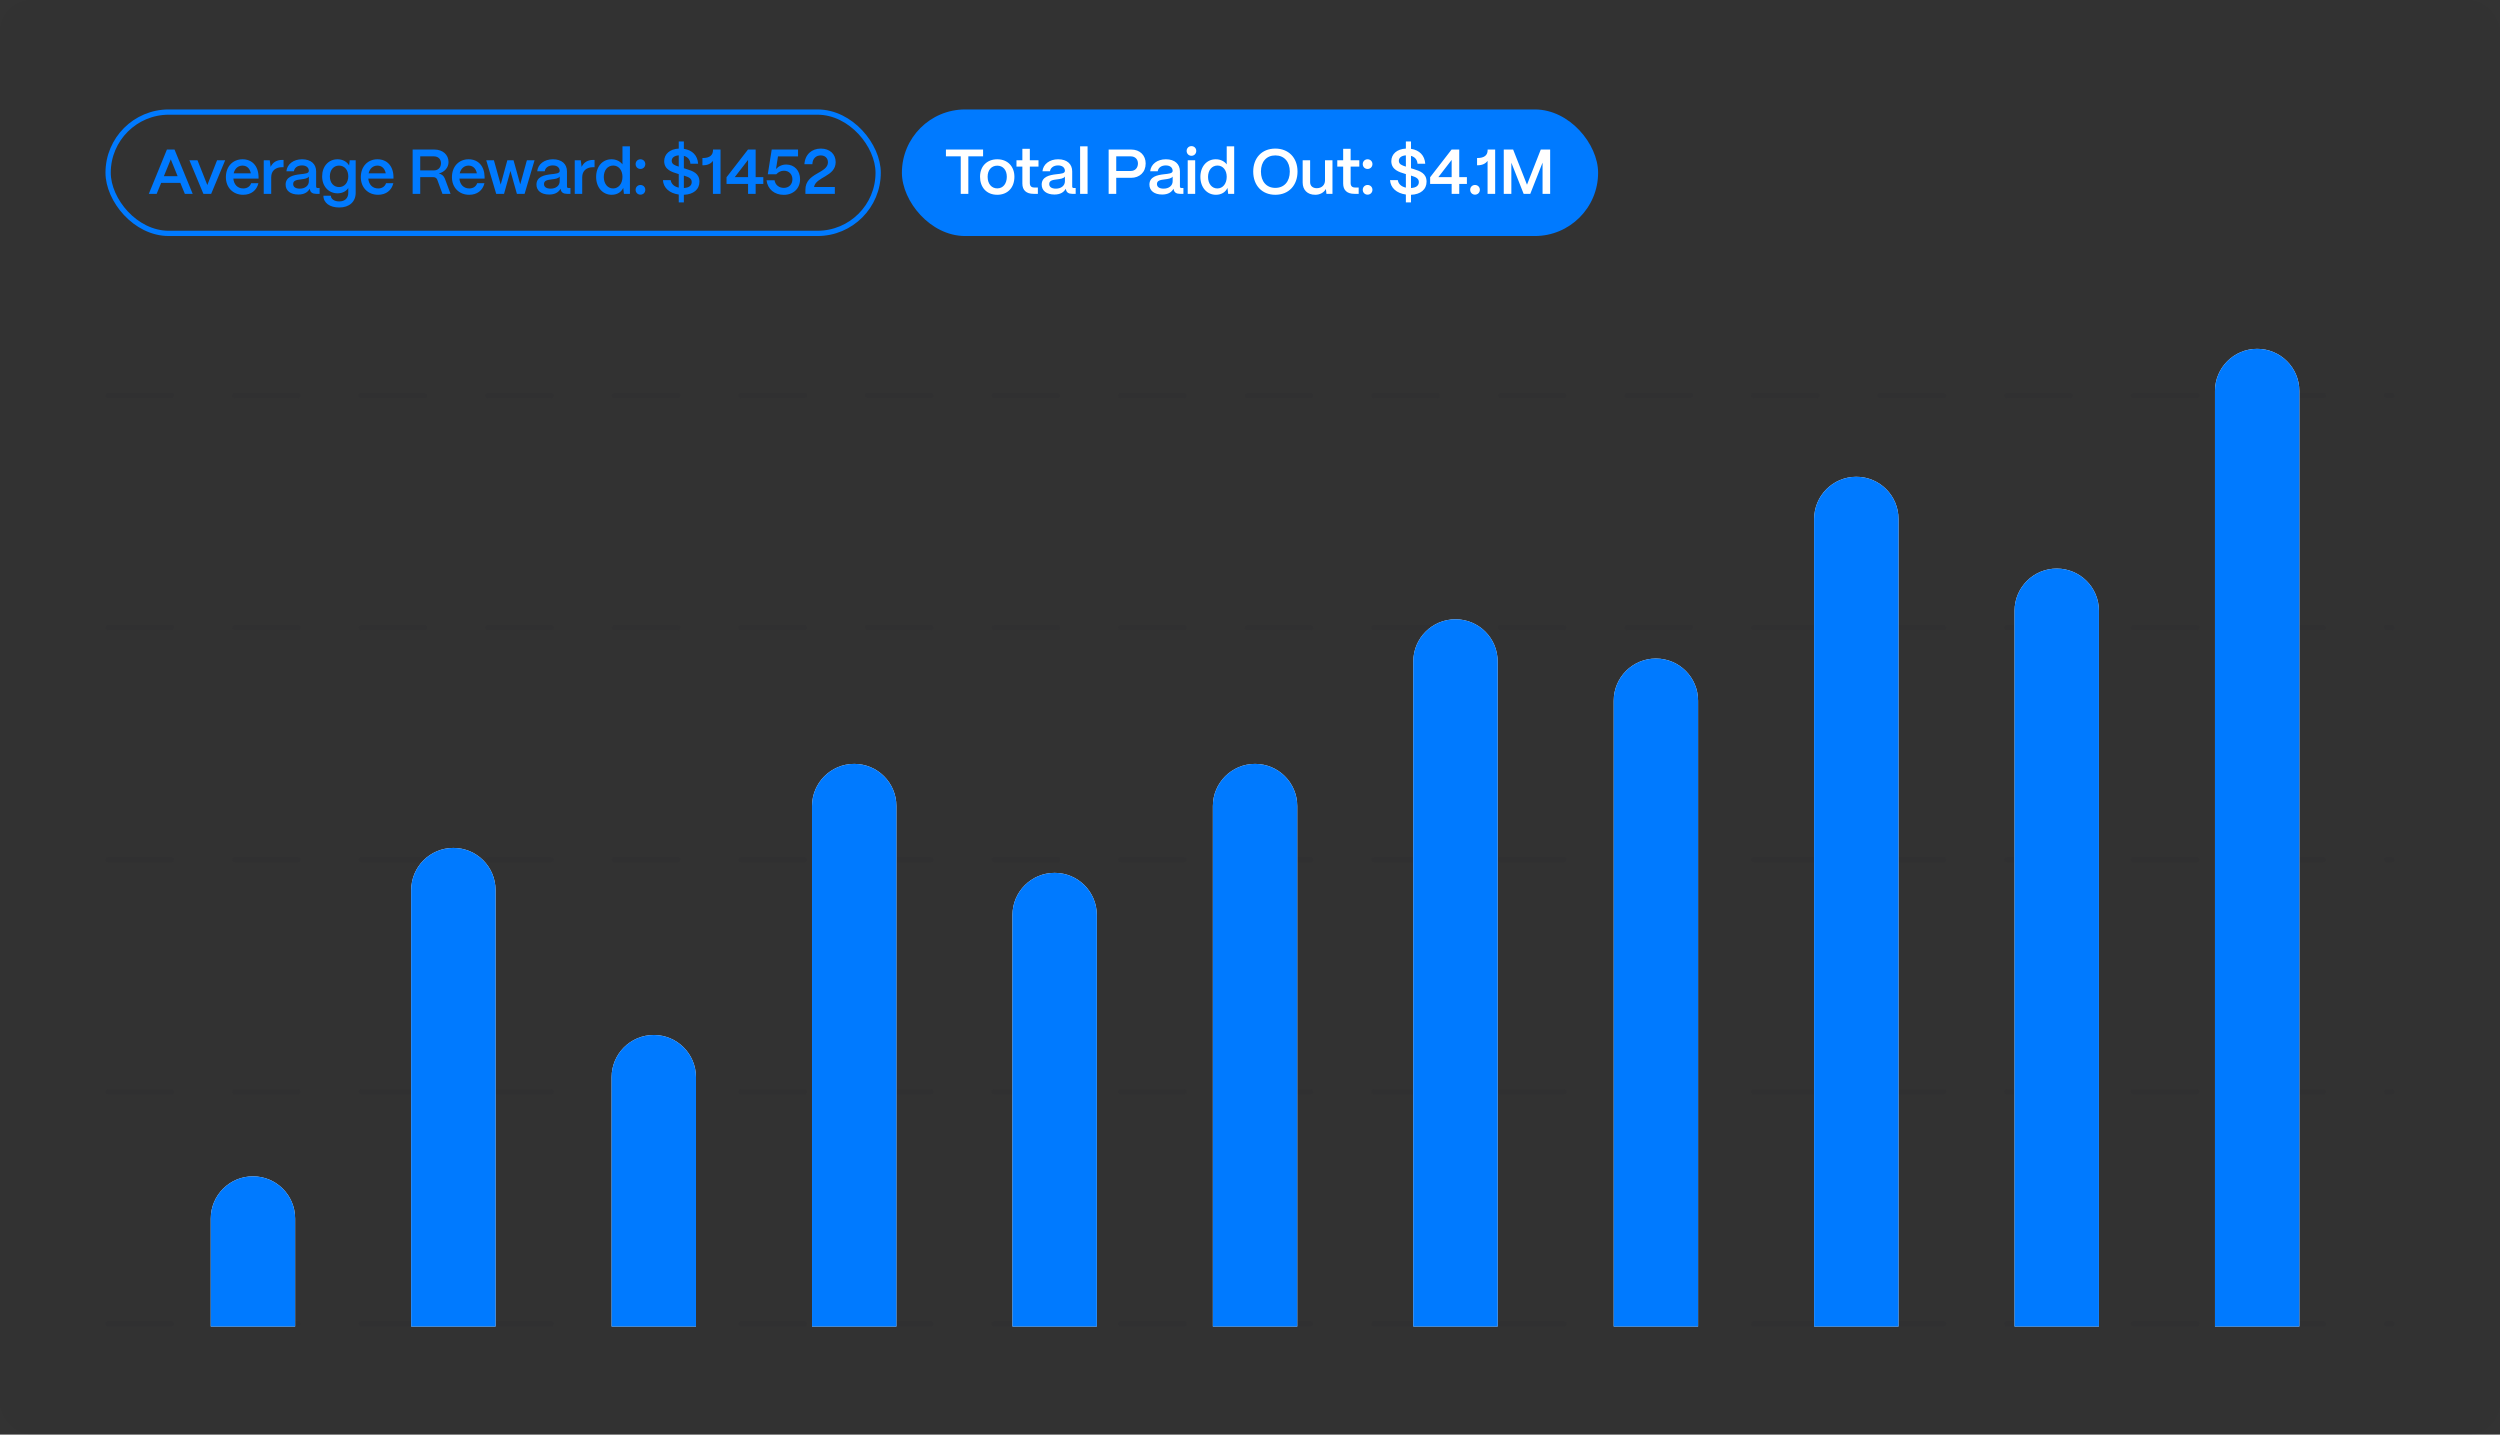
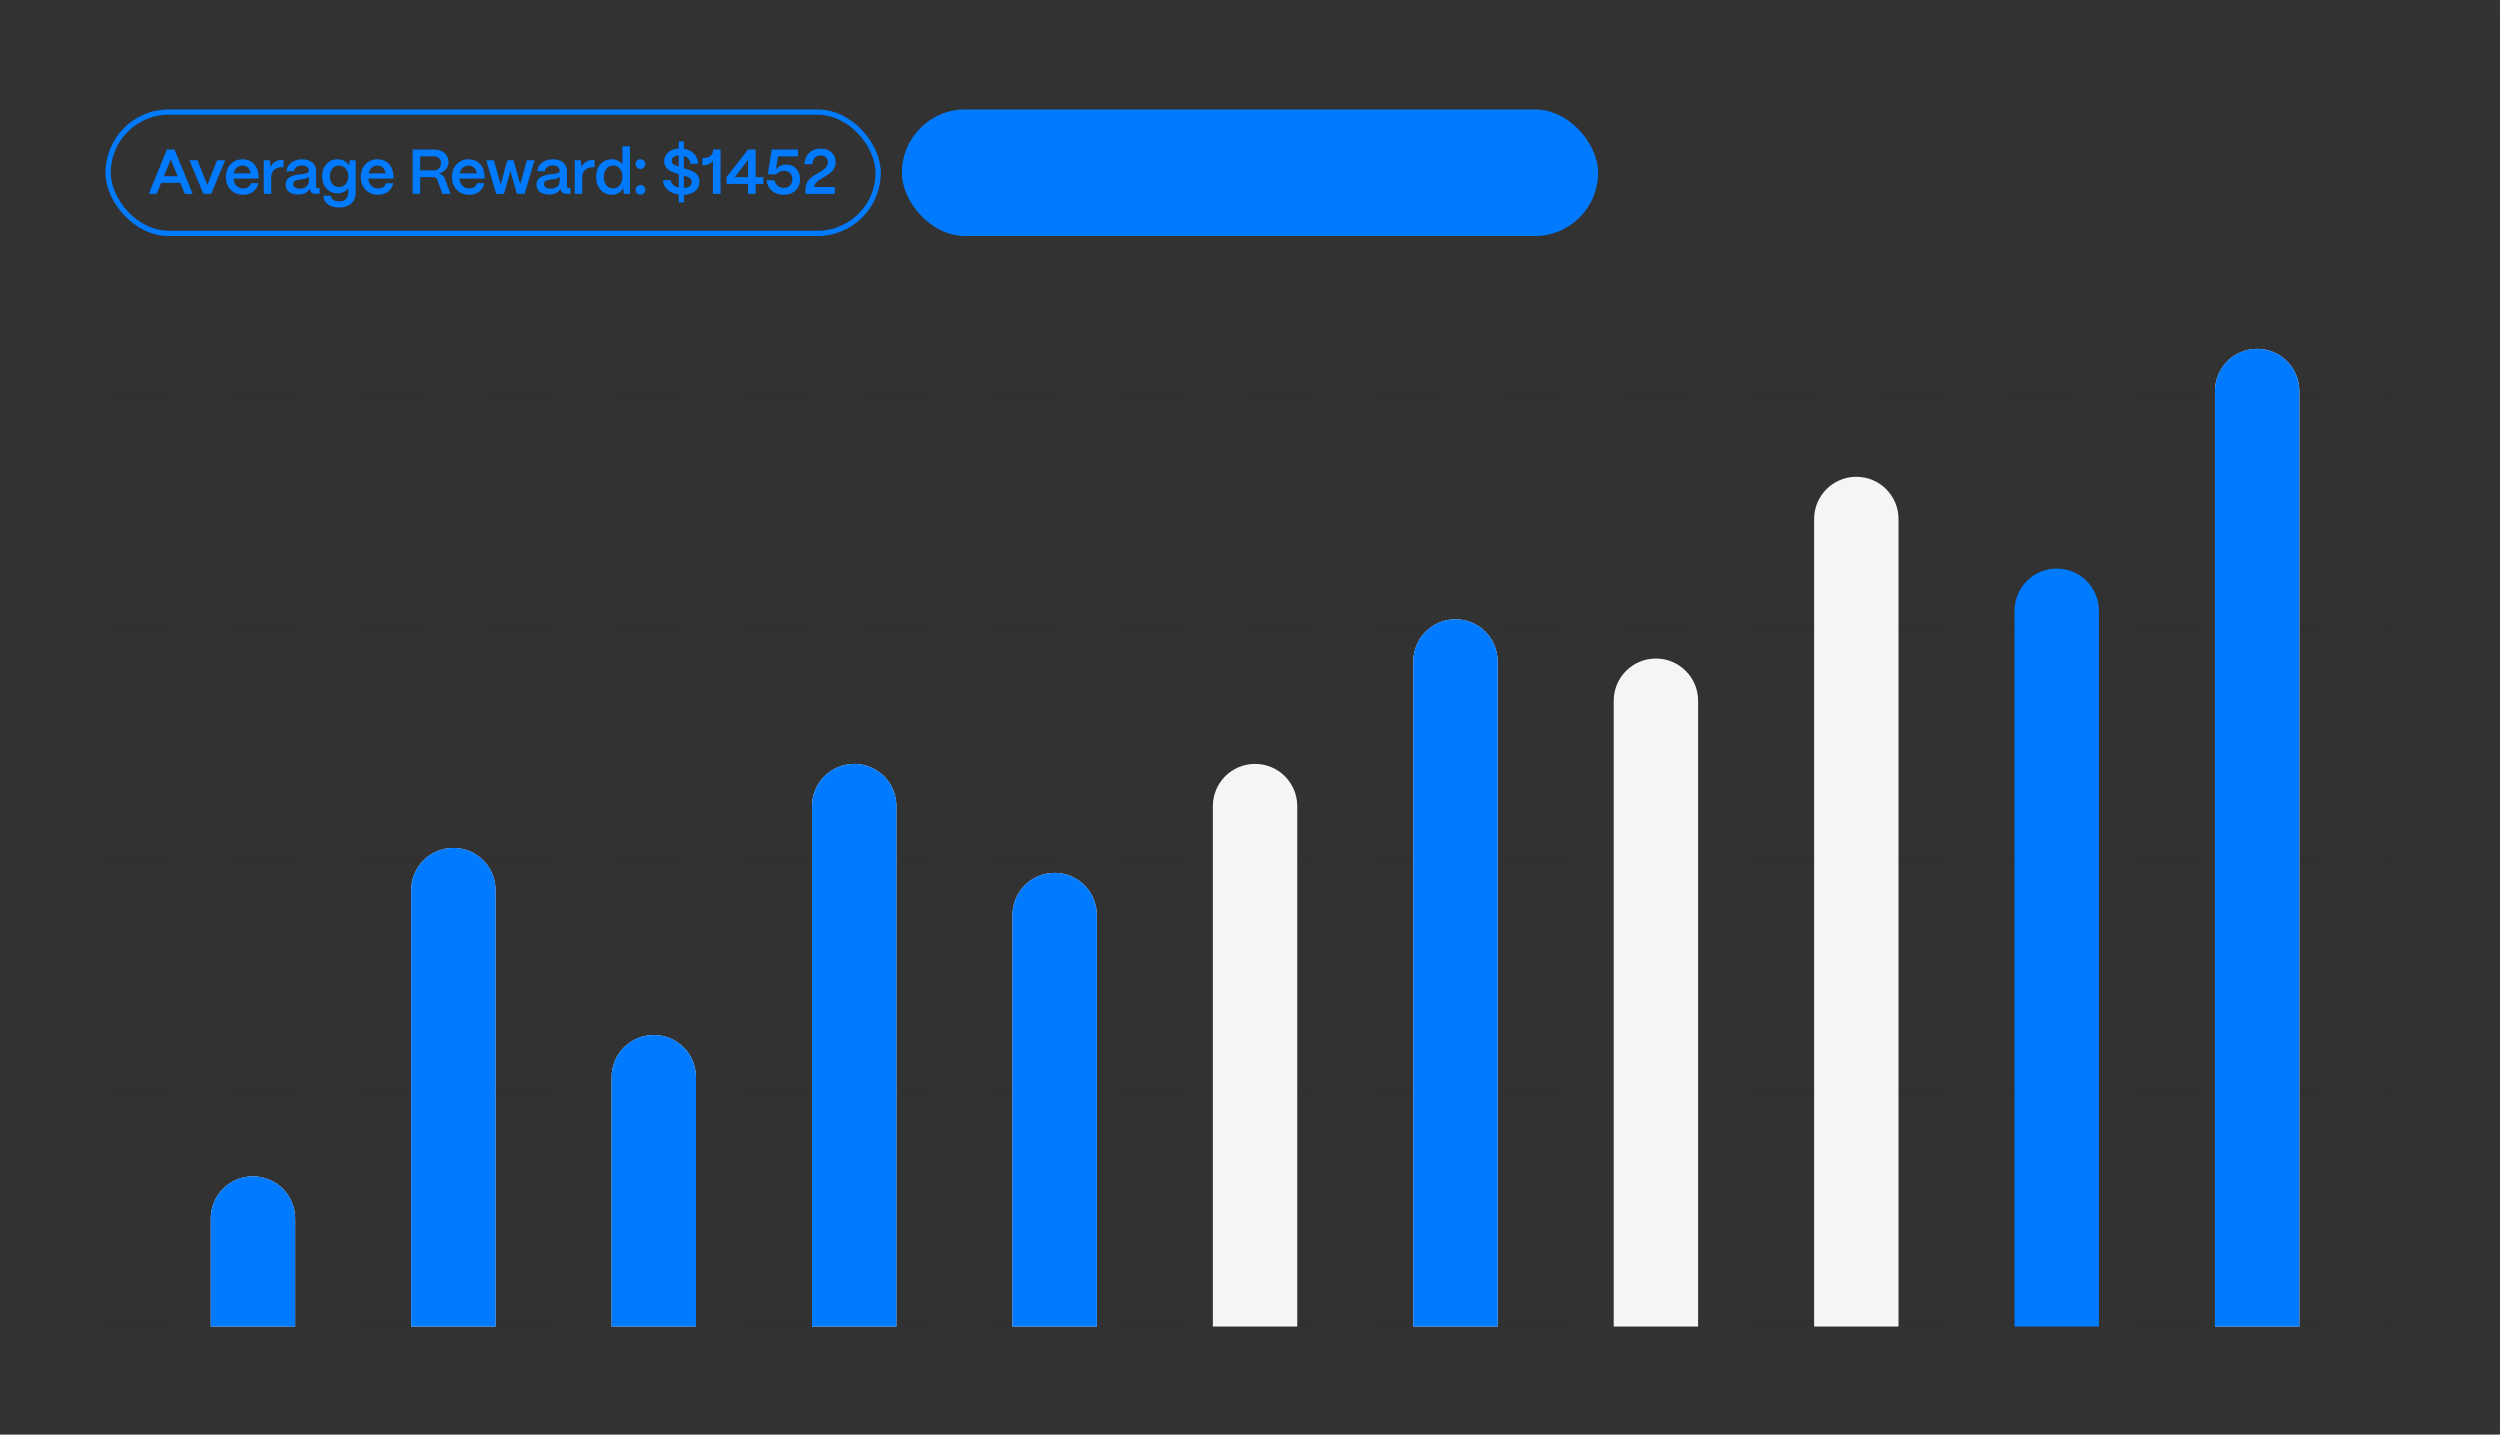
<svg xmlns="http://www.w3.org/2000/svg" width="474" height="272" viewBox="0 0 474 272" fill="none">
  <rect x="0" y="0" width="474" height="272" fill="#333333" stroke="none" />
  <rect width="474" height="272" rx="6" fill="#20242B" fill-opacity="0.02" />
  <line x1="20.5" y1="74.997" x2="453.5" y2="74.997" stroke="#20242B" stroke-opacity="0.1" stroke-linecap="round" stroke-dasharray="12 12" />
  <line x1="20.5" y1="118.997" x2="453.5" y2="118.997" stroke="#20242B" stroke-opacity="0.1" stroke-linecap="round" stroke-dasharray="12 12" />
  <line x1="20.5" y1="162.997" x2="453.5" y2="162.997" stroke="#20242B" stroke-opacity="0.1" stroke-linecap="round" stroke-dasharray="12 12" />
  <line x1="20.5" y1="206.997" x2="453.5" y2="206.997" stroke="#20242B" stroke-opacity="0.1" stroke-linecap="round" stroke-dasharray="12 12" />
  <line x1="20.5" y1="250.997" x2="453.5" y2="250.997" stroke="#20242B" stroke-opacity="0.1" stroke-linecap="round" stroke-dasharray="12 12" />
  <path d="M39.959 231.032C39.959 226.614 43.541 223.032 47.959 223.032C52.377 223.032 55.959 226.614 55.959 231.032V251.508H39.959V231.032Z" fill="#F5F5F7" />
  <path d="M39.959 231.032C39.959 226.614 43.541 223.032 47.959 223.032C52.377 223.032 55.959 226.614 55.959 231.032V251.508H39.959V231.032Z" fill="#007AFF" />
  <path d="M77.959 168.766C77.959 164.347 81.541 160.766 85.959 160.766C90.377 160.766 93.959 164.347 93.959 168.766V251.508H77.959V168.766Z" fill="#F5F5F7" />
  <path d="M77.959 168.766C77.959 164.347 81.541 160.766 85.959 160.766C90.377 160.766 93.959 164.347 93.959 168.766V251.508H77.959V168.766Z" fill="#007AFF" />
  <path d="M115.959 204.234C115.959 199.816 119.541 196.234 123.959 196.234C128.377 196.234 131.959 199.816 131.959 204.234V251.508H115.959V204.234Z" fill="#F5F5F7" />
-   <path d="M115.959 204.234C115.959 199.816 119.541 196.234 123.959 196.234C128.377 196.234 131.959 199.816 131.959 204.234V251.508H115.959V204.234Z" fill="#007AFF" />
+   <path d="M115.959 204.234C115.959 199.816 119.541 196.234 123.959 196.234C128.377 196.234 131.959 199.816 131.959 204.234V251.508H115.959Z" fill="#007AFF" />
  <path d="M153.959 152.833C153.959 148.415 157.541 144.833 161.959 144.833C166.377 144.833 169.959 148.415 169.959 152.833V251.508H153.959V152.833Z" fill="#F5F5F7" />
  <path d="M153.959 152.833C153.959 148.415 157.541 144.833 161.959 144.833C166.377 144.833 169.959 148.415 169.959 152.833V251.508H153.959V152.833Z" fill="#007AFF" />
  <path d="M191.959 173.495C191.959 169.077 195.541 165.495 199.959 165.495C204.377 165.495 207.959 169.077 207.959 173.495V251.508H191.959V173.495Z" fill="#F5F5F7" />
  <path d="M191.959 173.495C191.959 169.077 195.541 165.495 199.959 165.495C204.377 165.495 207.959 169.077 207.959 173.495V251.508H191.959V173.495Z" fill="#007AFF" />
  <path d="M229.959 152.833C229.959 148.415 233.541 144.833 237.959 144.833C242.377 144.833 245.959 148.415 245.959 152.833V251.508H229.959V152.833Z" fill="#F5F5F7" />
-   <path d="M229.959 152.833C229.959 148.415 233.541 144.833 237.959 144.833C242.377 144.833 245.959 148.415 245.959 152.833V251.508H229.959V152.833Z" fill="#007AFF" />
  <path d="M267.959 125.416C267.959 120.997 271.541 117.416 275.959 117.416C280.377 117.416 283.959 120.997 283.959 125.416V251.508H267.959V125.416Z" fill="#F5F5F7" />
  <path d="M267.959 125.416C267.959 120.997 271.541 117.416 275.959 117.416C280.377 117.416 283.959 120.997 283.959 125.416V251.508H267.959V125.416Z" fill="#007AFF" />
  <path d="M305.959 132.858C305.959 128.44 309.541 124.858 313.959 124.858C318.377 124.858 321.959 128.44 321.959 132.858V251.508H305.959V132.858Z" fill="#F5F5F7" />
-   <path d="M305.959 132.858C305.959 128.44 309.541 124.858 313.959 124.858C318.377 124.858 321.959 128.44 321.959 132.858V251.508H305.959V132.858Z" fill="#007AFF" />
  <path d="M343.959 98.398C343.959 93.98 347.541 90.398 351.959 90.398C356.377 90.398 359.959 93.98 359.959 98.398V251.508H343.959V98.398Z" fill="#F5F5F7" />
-   <path d="M343.959 98.398C343.959 93.98 347.541 90.398 351.959 90.398C356.377 90.398 359.959 93.98 359.959 98.398V251.508H343.959V98.398Z" fill="#007AFF" />
-   <path d="M381.959 115.8C381.959 111.382 385.541 107.8 389.959 107.8C394.377 107.8 397.959 111.382 397.959 115.8V251.508H381.959V115.8Z" fill="#F5F5F7" />
  <path d="M381.959 115.8C381.959 111.382 385.541 107.8 389.959 107.8C394.377 107.8 397.959 111.382 397.959 115.8V251.508H381.959V115.8Z" fill="#007AFF" />
  <path d="M419.959 74.139C419.959 69.72 423.541 66.139 427.959 66.139C432.377 66.139 435.959 69.72 435.959 74.139V251.508H419.959V74.139Z" fill="#F5F5F7" />
  <path d="M419.959 74.139C419.959 69.72 423.541 66.139 427.959 66.139C432.377 66.139 435.959 69.72 435.959 74.139V251.508H419.959V74.139Z" fill="#007AFF" />
  <rect x="20.5" y="21.25" width="146" height="23" rx="11.5" stroke="#007AFF" />
  <path d="M29.704 36.751H28.216L31.648 28.351H33.088L36.532 36.751H35.044L34.192 34.675H30.556L29.704 36.751ZM32.38 30.21L31.072 33.403H33.676L32.38 30.21ZM40.039 36.751H38.563L35.911 30.39H37.447L39.307 35.083L41.155 30.39H42.691L40.039 36.751ZM46.104 36.931C44.16 36.931 42.828 35.538 42.828 33.594C42.828 31.494 44.208 30.198 45.984 30.198C47.784 30.198 48.984 31.459 49.02 33.523V33.858H44.244C44.34 34.974 45.036 35.73 46.116 35.73C46.848 35.73 47.4 35.37 47.616 34.734H48.996C48.672 36.102 47.604 36.931 46.104 36.931ZM44.304 32.862H47.556C47.376 31.951 46.812 31.398 45.984 31.398C45.144 31.398 44.52 31.951 44.304 32.862ZM51.42 36.751H50.005V30.39H51.145L51.312 31.639C51.721 30.774 52.465 30.319 53.52 30.319H53.761V31.698H53.52C52.2 31.698 51.42 32.407 51.42 33.606V36.751ZM56.567 36.883C55.103 36.883 54.143 36.175 54.155 34.986C54.167 33.498 55.643 33.187 56.879 33.042C57.839 32.934 58.547 32.898 58.559 32.395C58.547 31.77 58.067 31.363 57.251 31.363C56.411 31.363 55.811 31.819 55.727 32.478H54.299C54.431 31.134 55.631 30.198 57.275 30.198C58.991 30.198 59.939 31.134 59.939 32.49V35.37C59.939 35.55 60.035 35.647 60.251 35.647H60.599V36.751H59.927C59.279 36.751 58.883 36.486 58.775 36.007C58.751 35.947 58.727 35.862 58.715 35.791C58.343 36.474 57.647 36.883 56.567 36.883ZM56.855 35.767C57.827 35.767 58.559 35.215 58.559 34.362V33.474C58.319 33.846 57.707 33.931 57.035 34.014C56.243 34.111 55.583 34.218 55.583 34.891C55.583 35.443 56.027 35.767 56.855 35.767ZM64.317 39.343C62.541 39.343 61.317 38.478 61.317 37.111H62.733C62.733 37.711 63.369 38.191 64.317 38.191C65.445 38.191 66.033 37.519 66.033 36.559V35.658C65.625 36.27 64.917 36.654 64.005 36.654C62.301 36.654 61.077 35.334 61.077 33.438C61.077 31.53 62.301 30.198 63.993 30.198C64.989 30.198 65.793 30.666 66.189 31.375L66.309 30.39H67.437V36.559C67.437 38.239 66.249 39.343 64.317 39.343ZM64.281 35.467C65.313 35.467 66.033 34.627 66.033 33.426C66.033 32.227 65.313 31.398 64.281 31.398C63.249 31.398 62.541 32.227 62.541 33.438C62.541 34.639 63.249 35.467 64.281 35.467ZM71.686 36.931C69.742 36.931 68.41 35.538 68.41 33.594C68.41 31.494 69.79 30.198 71.566 30.198C73.366 30.198 74.566 31.459 74.602 33.523V33.858H69.826C69.922 34.974 70.618 35.73 71.698 35.73C72.43 35.73 72.982 35.37 73.198 34.734H74.578C74.254 36.102 73.186 36.931 71.686 36.931ZM69.886 32.862H73.138C72.958 31.951 72.394 31.398 71.566 31.398C70.726 31.398 70.102 31.951 69.886 32.862ZM79.676 36.751H78.236V28.351H82.34C83.936 28.351 85.04 29.323 85.04 30.727C85.04 31.759 84.308 32.611 83.192 32.898C83.744 33.007 84.14 33.343 84.344 33.858L85.424 36.751H83.888L82.916 34.099C82.796 33.763 82.52 33.583 82.136 33.583H79.676V36.751ZM79.676 29.646V32.31H82.268C83.156 32.31 83.612 31.674 83.612 30.942C83.612 30.174 83.084 29.646 82.268 29.646H79.676ZM88.963 36.931C87.019 36.931 85.687 35.538 85.687 33.594C85.687 31.494 87.067 30.198 88.843 30.198C90.643 30.198 91.843 31.459 91.879 33.523V33.858H87.103C87.199 34.974 87.895 35.73 88.975 35.73C89.707 35.73 90.259 35.37 90.475 34.734H91.855C91.531 36.102 90.463 36.931 88.963 36.931ZM87.163 32.862H90.415C90.235 31.951 89.671 31.398 88.843 31.398C88.003 31.398 87.379 31.951 87.163 32.862ZM95.566 36.751H94.078L92.194 30.39H93.646L94.93 34.998L96.19 30.39H97.366L98.638 34.95L99.898 30.39H101.35L99.466 36.751H98.002L96.778 32.407L95.566 36.751ZM104.125 36.883C102.661 36.883 101.701 36.175 101.713 34.986C101.725 33.498 103.201 33.187 104.437 33.042C105.397 32.934 106.105 32.898 106.117 32.395C106.105 31.77 105.625 31.363 104.809 31.363C103.969 31.363 103.369 31.819 103.285 32.478H101.857C101.989 31.134 103.189 30.198 104.833 30.198C106.549 30.198 107.497 31.134 107.497 32.49V35.37C107.497 35.55 107.593 35.647 107.809 35.647H108.157V36.751H107.485C106.837 36.751 106.441 36.486 106.333 36.007C106.309 35.947 106.285 35.862 106.273 35.791C105.901 36.474 105.205 36.883 104.125 36.883ZM104.413 35.767C105.385 35.767 106.117 35.215 106.117 34.362V33.474C105.877 33.846 105.265 33.931 104.593 34.014C103.801 34.111 103.141 34.218 103.141 34.891C103.141 35.443 103.585 35.767 104.413 35.767ZM110.387 36.751H108.971V30.39H110.111L110.279 31.639C110.687 30.774 111.431 30.319 112.487 30.319H112.727V31.698H112.487C111.167 31.698 110.387 32.407 110.387 33.606V36.751ZM115.979 36.931C114.263 36.931 113.027 35.538 113.027 33.535C113.027 31.567 114.239 30.198 115.931 30.198C116.831 30.198 117.575 30.57 118.019 31.171V27.75H119.435V36.751H118.295L118.163 35.623C117.803 36.426 117.011 36.931 115.979 36.931ZM116.243 35.73C117.287 35.73 118.019 34.819 118.019 33.523C118.019 32.263 117.299 31.387 116.267 31.387C115.211 31.387 114.479 32.275 114.479 33.547C114.479 34.831 115.199 35.73 116.243 35.73ZM121.426 32.035C120.91 32.035 120.514 31.639 120.514 31.11C120.514 30.595 120.91 30.198 121.426 30.198C121.954 30.198 122.35 30.595 122.35 31.11C122.35 31.639 121.954 32.035 121.426 32.035ZM121.426 36.907C120.91 36.907 120.514 36.511 120.514 35.983C120.514 35.467 120.91 35.071 121.426 35.071C121.954 35.071 122.35 35.467 122.35 35.983C122.35 36.511 121.954 36.907 121.426 36.907ZM132.614 34.447C132.614 35.922 131.474 36.87 129.662 36.931V38.37H128.69V36.883C126.926 36.642 125.786 35.623 125.69 34.158H127.166C127.274 34.879 127.814 35.383 128.69 35.575V33.007L128.45 32.934C127.466 32.635 125.93 32.203 125.93 30.558C125.93 29.238 126.974 28.255 128.69 28.171V26.826H129.662V28.218C131.27 28.459 132.266 29.491 132.362 31.038H130.898C130.85 30.306 130.43 29.767 129.662 29.55V31.902L130.178 32.059C131.366 32.431 132.614 32.862 132.614 34.447ZM127.358 30.486C127.358 31.159 127.97 31.363 128.69 31.59V29.454C127.874 29.515 127.358 29.887 127.358 30.486ZM129.662 33.294V35.647C130.634 35.599 131.15 35.191 131.15 34.519C131.15 33.858 130.634 33.594 129.818 33.343L129.662 33.294ZM136.613 36.751H135.173V30.498C134.777 31.05 134.141 31.338 133.277 31.338H133.181V29.959H133.277C134.525 29.959 135.185 29.442 135.185 28.471V28.351H136.613V36.751ZM143.271 36.751H141.831V34.879H137.751V33.606L141.819 28.351H143.271V33.583H144.723V34.879H143.271V36.751ZM141.831 30.319L139.311 33.583H141.831V30.319ZM148.597 36.943C146.845 36.943 145.549 35.886 145.333 34.182H146.857C146.989 35.059 147.697 35.623 148.609 35.623C149.629 35.623 150.241 34.903 150.241 33.99C150.241 33.102 149.641 32.37 148.633 32.37C148.081 32.37 147.613 32.587 147.181 33.042H145.573L146.317 28.351H151.309V29.659H147.505L147.133 32.047C147.589 31.543 148.249 31.195 149.077 31.195C150.613 31.195 151.693 32.346 151.693 33.978C151.693 35.73 150.433 36.943 148.597 36.943ZM158.442 30.727C158.442 33.498 154.686 33.498 154.338 35.455H158.286V36.751H152.706V35.959C152.706 32.742 156.978 32.898 156.978 30.774C156.978 29.994 156.438 29.466 155.61 29.466C154.734 29.466 154.05 30.055 154.026 31.134H152.514C152.646 29.238 153.942 28.171 155.634 28.171C157.314 28.171 158.442 29.203 158.442 30.727Z" fill="#007AFF" />
  <rect x="171" y="20.75" width="132" height="24" rx="12" fill="#007AFF" />
-   <path d="M183.596 36.751H182.156V29.646H179.348V28.351H186.392V29.646H183.596V36.751ZM189.079 36.931C187.015 36.931 185.815 35.478 185.815 33.511C185.815 31.434 187.219 30.198 189.079 30.198C191.131 30.198 192.331 31.639 192.331 33.511C192.331 35.658 190.975 36.931 189.079 36.931ZM189.079 35.718C190.219 35.718 190.891 34.782 190.891 33.511C190.891 32.251 190.183 31.41 189.079 31.41C187.975 31.41 187.255 32.251 187.255 33.511C187.255 34.903 188.035 35.718 189.079 35.718ZM196.78 36.751H195.964C194.584 36.751 193.84 36.066 193.84 34.806V31.59H192.724V30.39H193.84V28.218H195.256V30.39H196.9V31.59H195.256V34.711C195.256 35.251 195.532 35.55 196.06 35.55H196.78V36.751ZM199.917 36.883C198.453 36.883 197.493 36.175 197.505 34.986C197.517 33.498 198.993 33.187 200.229 33.042C201.189 32.934 201.897 32.898 201.909 32.395C201.897 31.77 201.417 31.363 200.601 31.363C199.761 31.363 199.161 31.819 199.077 32.478H197.649C197.781 31.134 198.981 30.198 200.625 30.198C202.341 30.198 203.289 31.134 203.289 32.49V35.37C203.289 35.55 203.385 35.647 203.601 35.647H203.949V36.751H203.277C202.629 36.751 202.233 36.486 202.125 36.007C202.101 35.947 202.077 35.862 202.065 35.791C201.693 36.474 200.997 36.883 199.917 36.883ZM200.205 35.767C201.177 35.767 201.909 35.215 201.909 34.362V33.474C201.669 33.846 201.057 33.931 200.385 34.014C199.593 34.111 198.933 34.218 198.933 34.891C198.933 35.443 199.377 35.767 200.205 35.767ZM206.203 36.751H204.787V27.75H206.203V36.751ZM211.639 36.751H210.199V28.351H214.459C216.175 28.351 217.219 29.491 217.219 30.991C217.219 32.682 216.043 33.715 214.459 33.715H211.639V36.751ZM211.639 29.646V32.419H214.387C215.287 32.419 215.755 31.747 215.755 30.991C215.755 30.198 215.215 29.646 214.387 29.646H211.639ZM220.343 36.883C218.879 36.883 217.919 36.175 217.931 34.986C217.943 33.498 219.419 33.187 220.655 33.042C221.615 32.934 222.323 32.898 222.335 32.395C222.323 31.77 221.843 31.363 221.027 31.363C220.187 31.363 219.587 31.819 219.503 32.478H218.075C218.207 31.134 219.407 30.198 221.051 30.198C222.767 30.198 223.715 31.134 223.715 32.49V35.37C223.715 35.55 223.811 35.647 224.027 35.647H224.375V36.751H223.703C223.055 36.751 222.659 36.486 222.551 36.007C222.527 35.947 222.503 35.862 222.491 35.791C222.119 36.474 221.423 36.883 220.343 36.883ZM220.631 35.767C221.603 35.767 222.335 35.215 222.335 34.362V33.474C222.095 33.846 221.483 33.931 220.811 34.014C220.019 34.111 219.359 34.218 219.359 34.891C219.359 35.443 219.803 35.767 220.631 35.767ZM225.898 29.538C225.382 29.538 224.986 29.131 224.986 28.614C224.986 28.099 225.382 27.703 225.898 27.703C226.426 27.703 226.81 28.099 226.81 28.614C226.81 29.131 226.426 29.538 225.898 29.538ZM226.606 36.751H225.19V30.39H226.606V36.751ZM230.545 36.931C228.829 36.931 227.593 35.538 227.593 33.535C227.593 31.567 228.805 30.198 230.497 30.198C231.397 30.198 232.141 30.57 232.585 31.171V27.75H234.001V36.751H232.861L232.729 35.623C232.369 36.426 231.577 36.931 230.545 36.931ZM230.809 35.73C231.853 35.73 232.585 34.819 232.585 33.523C232.585 32.263 231.865 31.387 230.833 31.387C229.777 31.387 229.045 32.275 229.045 33.547C229.045 34.831 229.765 35.73 230.809 35.73ZM241.798 36.931C239.314 36.931 237.61 35.203 237.61 32.526C237.61 29.983 239.218 28.171 241.798 28.171C244.294 28.171 246.01 29.887 246.01 32.526C246.01 35.094 244.39 36.931 241.798 36.931ZM241.798 35.623C243.478 35.623 244.546 34.422 244.546 32.526C244.546 30.654 243.478 29.466 241.798 29.466C240.13 29.466 239.074 30.654 239.074 32.526C239.074 34.422 240.13 35.623 241.798 35.623ZM249.372 36.931C247.86 36.931 246.984 35.983 246.984 34.602V30.39H248.4V34.542C248.4 35.263 248.904 35.682 249.66 35.682C250.632 35.682 251.208 35.047 251.22 34.23V30.39H252.636V36.751H251.496L251.388 35.827C251.016 36.511 250.26 36.931 249.372 36.931ZM257.605 36.751H256.789C255.409 36.751 254.665 36.066 254.665 34.806V31.59H253.549V30.39H254.665V28.218H256.081V30.39H257.725V31.59H256.081V34.711C256.081 35.251 256.357 35.55 256.885 35.55H257.605V36.751ZM259.29 32.035C258.774 32.035 258.378 31.639 258.378 31.11C258.378 30.595 258.774 30.198 259.29 30.198C259.818 30.198 260.214 30.595 260.214 31.11C260.214 31.639 259.818 32.035 259.29 32.035ZM259.29 36.907C258.774 36.907 258.378 36.511 258.378 35.983C258.378 35.467 258.774 35.071 259.29 35.071C259.818 35.071 260.214 35.467 260.214 35.983C260.214 36.511 259.818 36.907 259.29 36.907ZM270.477 34.447C270.477 35.922 269.337 36.87 267.525 36.931V38.37H266.553V36.883C264.789 36.642 263.649 35.623 263.553 34.158H265.029C265.137 34.879 265.677 35.383 266.553 35.575V33.007L266.313 32.934C265.329 32.635 263.793 32.203 263.793 30.558C263.793 29.238 264.837 28.255 266.553 28.171V26.826H267.525V28.218C269.133 28.459 270.129 29.491 270.225 31.038H268.761C268.713 30.306 268.293 29.767 267.525 29.55V31.902L268.041 32.059C269.229 32.431 270.477 32.862 270.477 34.447ZM265.221 30.486C265.221 31.159 265.833 31.363 266.553 31.59V29.454C265.737 29.515 265.221 29.887 265.221 30.486ZM267.525 33.294V35.647C268.497 35.599 269.013 35.191 269.013 34.519C269.013 33.858 268.497 33.594 267.681 33.343L267.525 33.294ZM276.673 36.751H275.233V34.879H271.153V33.606L275.221 28.351H276.673V33.583H278.125V34.879H276.673V36.751ZM275.233 30.319L272.713 33.583H275.233V30.319ZM279.657 36.907C279.141 36.907 278.745 36.511 278.745 35.983C278.745 35.467 279.141 35.071 279.657 35.071C280.185 35.071 280.581 35.467 280.581 35.983C280.581 36.511 280.185 36.907 279.657 36.907ZM283.483 36.751H282.043V30.498C281.647 31.05 281.011 31.338 280.147 31.338H280.051V29.959H280.147C281.395 29.959 282.055 29.442 282.055 28.471V28.351H283.483V36.751ZM286.553 36.751H285.113V28.351H286.889L289.517 35.023L292.133 28.351H293.909V36.751H292.469V30.834L290.141 36.751H288.881L286.553 30.846V36.751Z" fill="white" />
</svg>